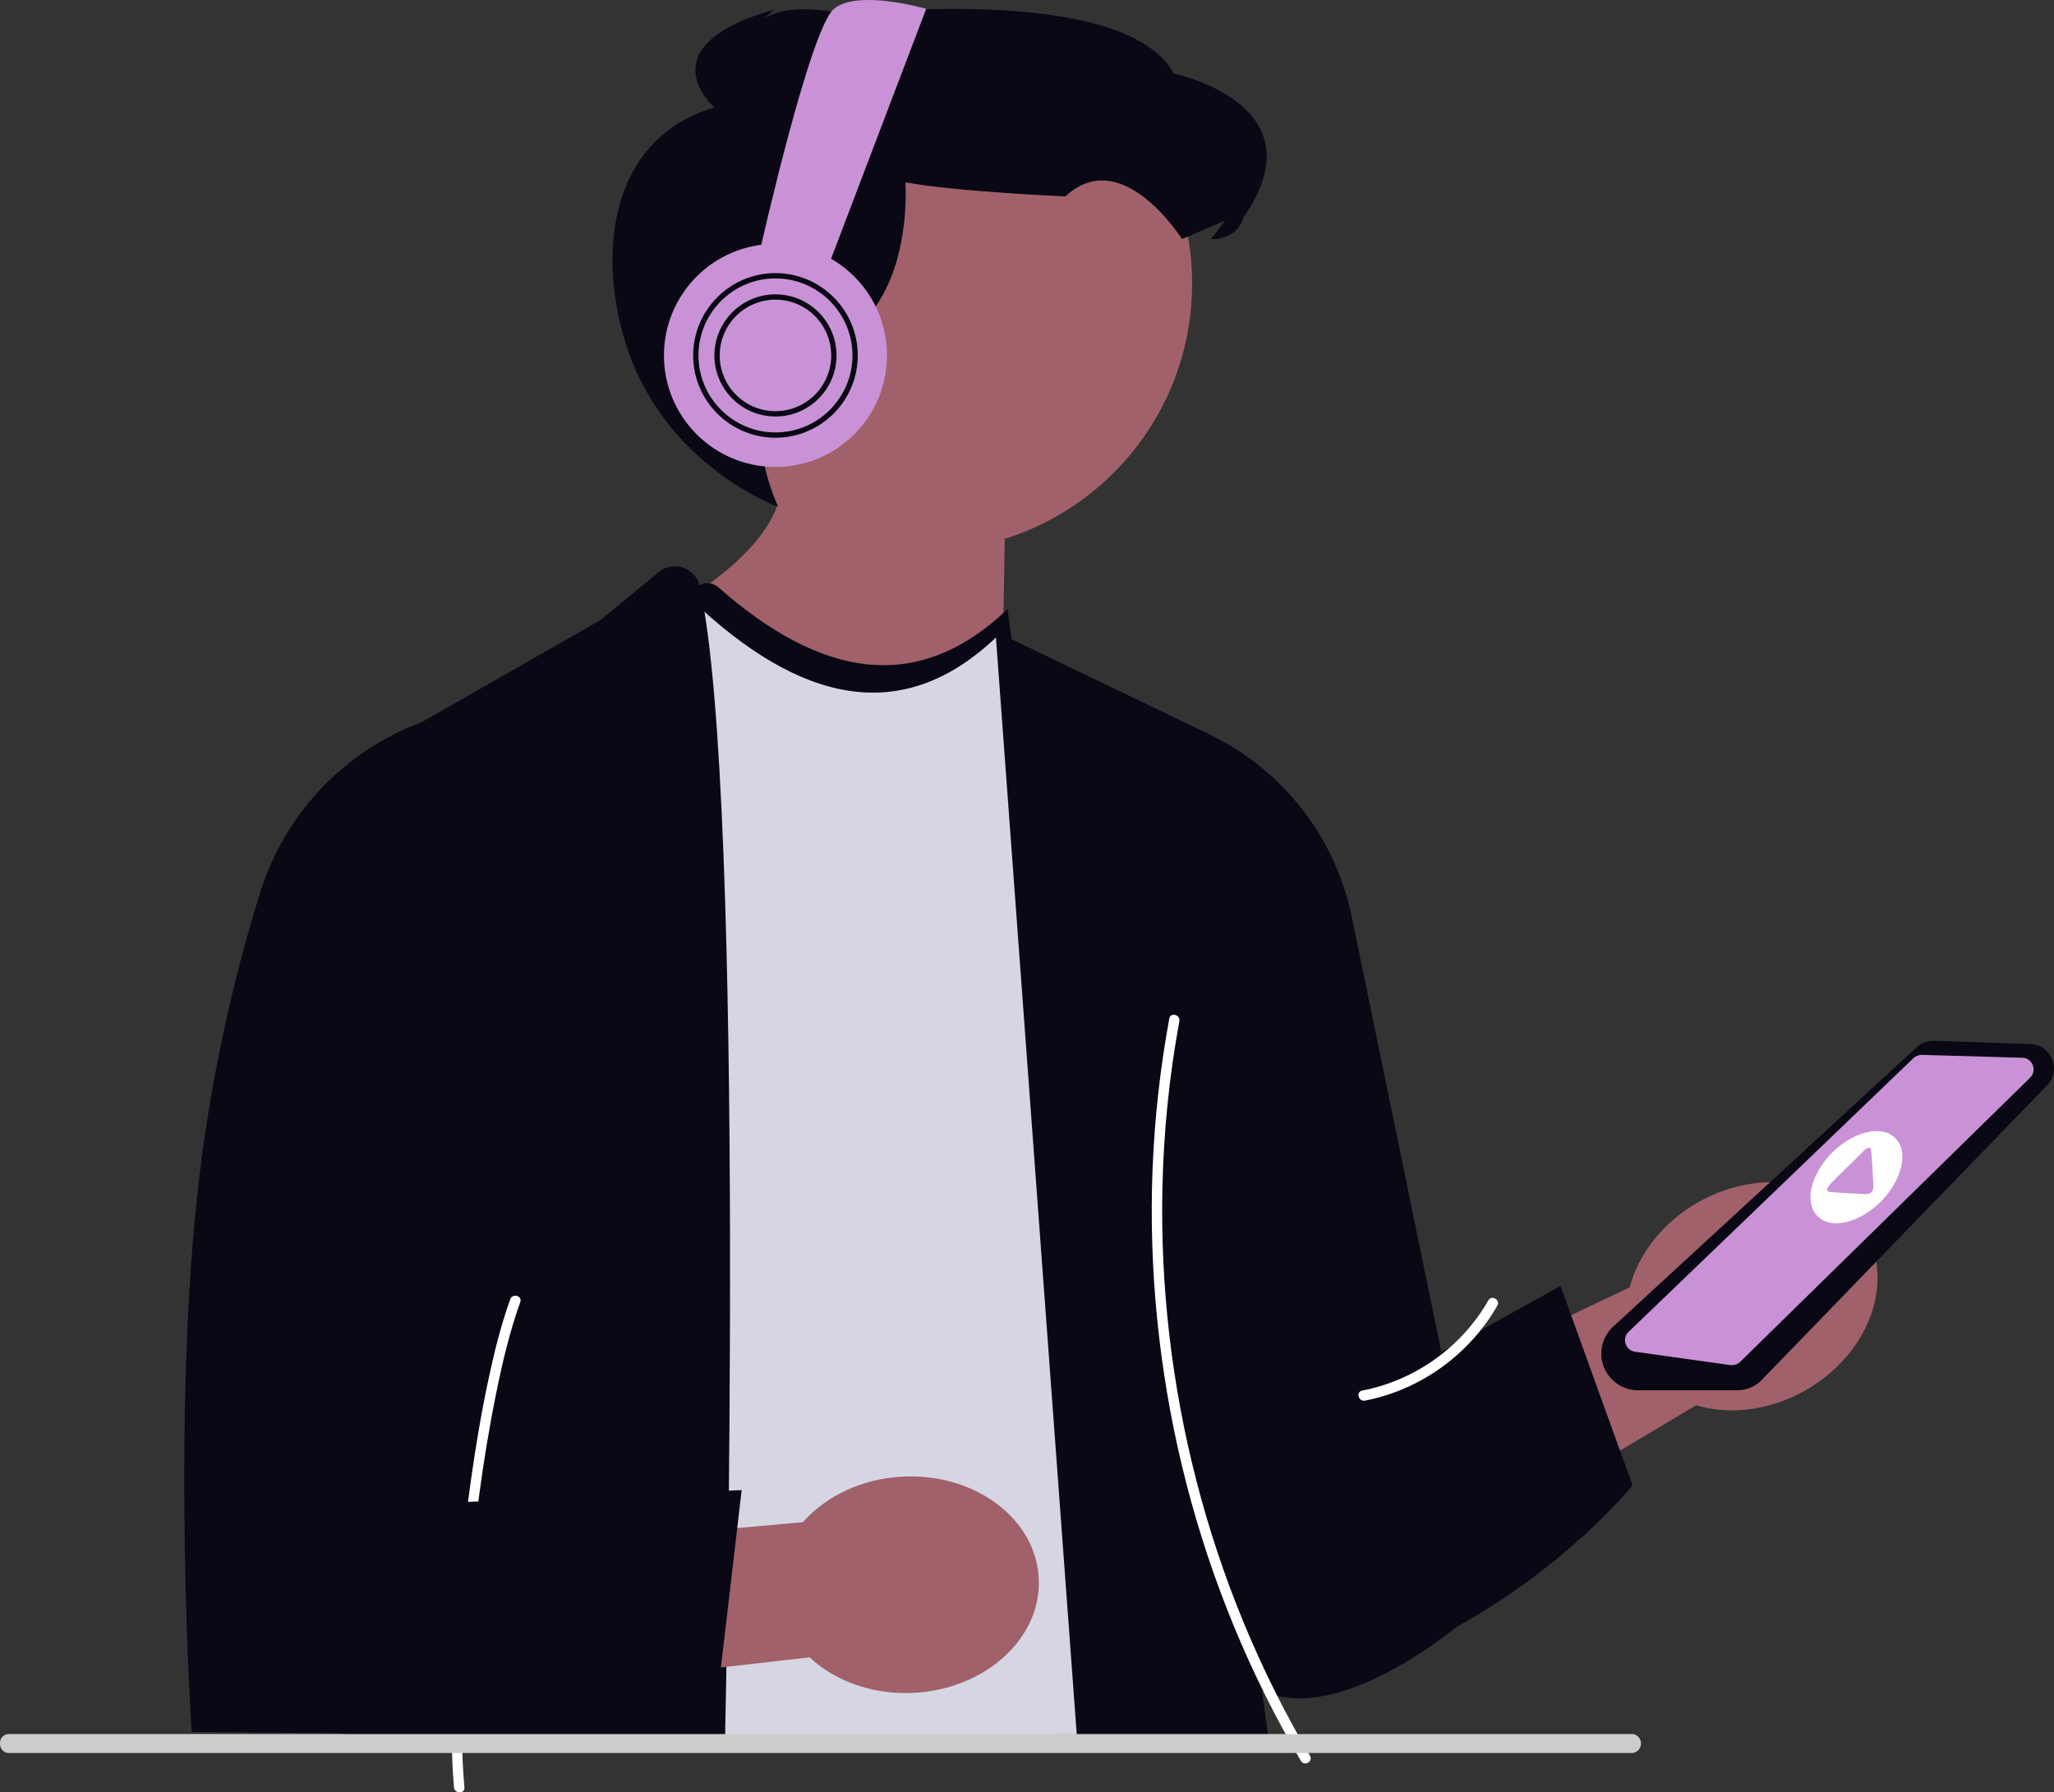
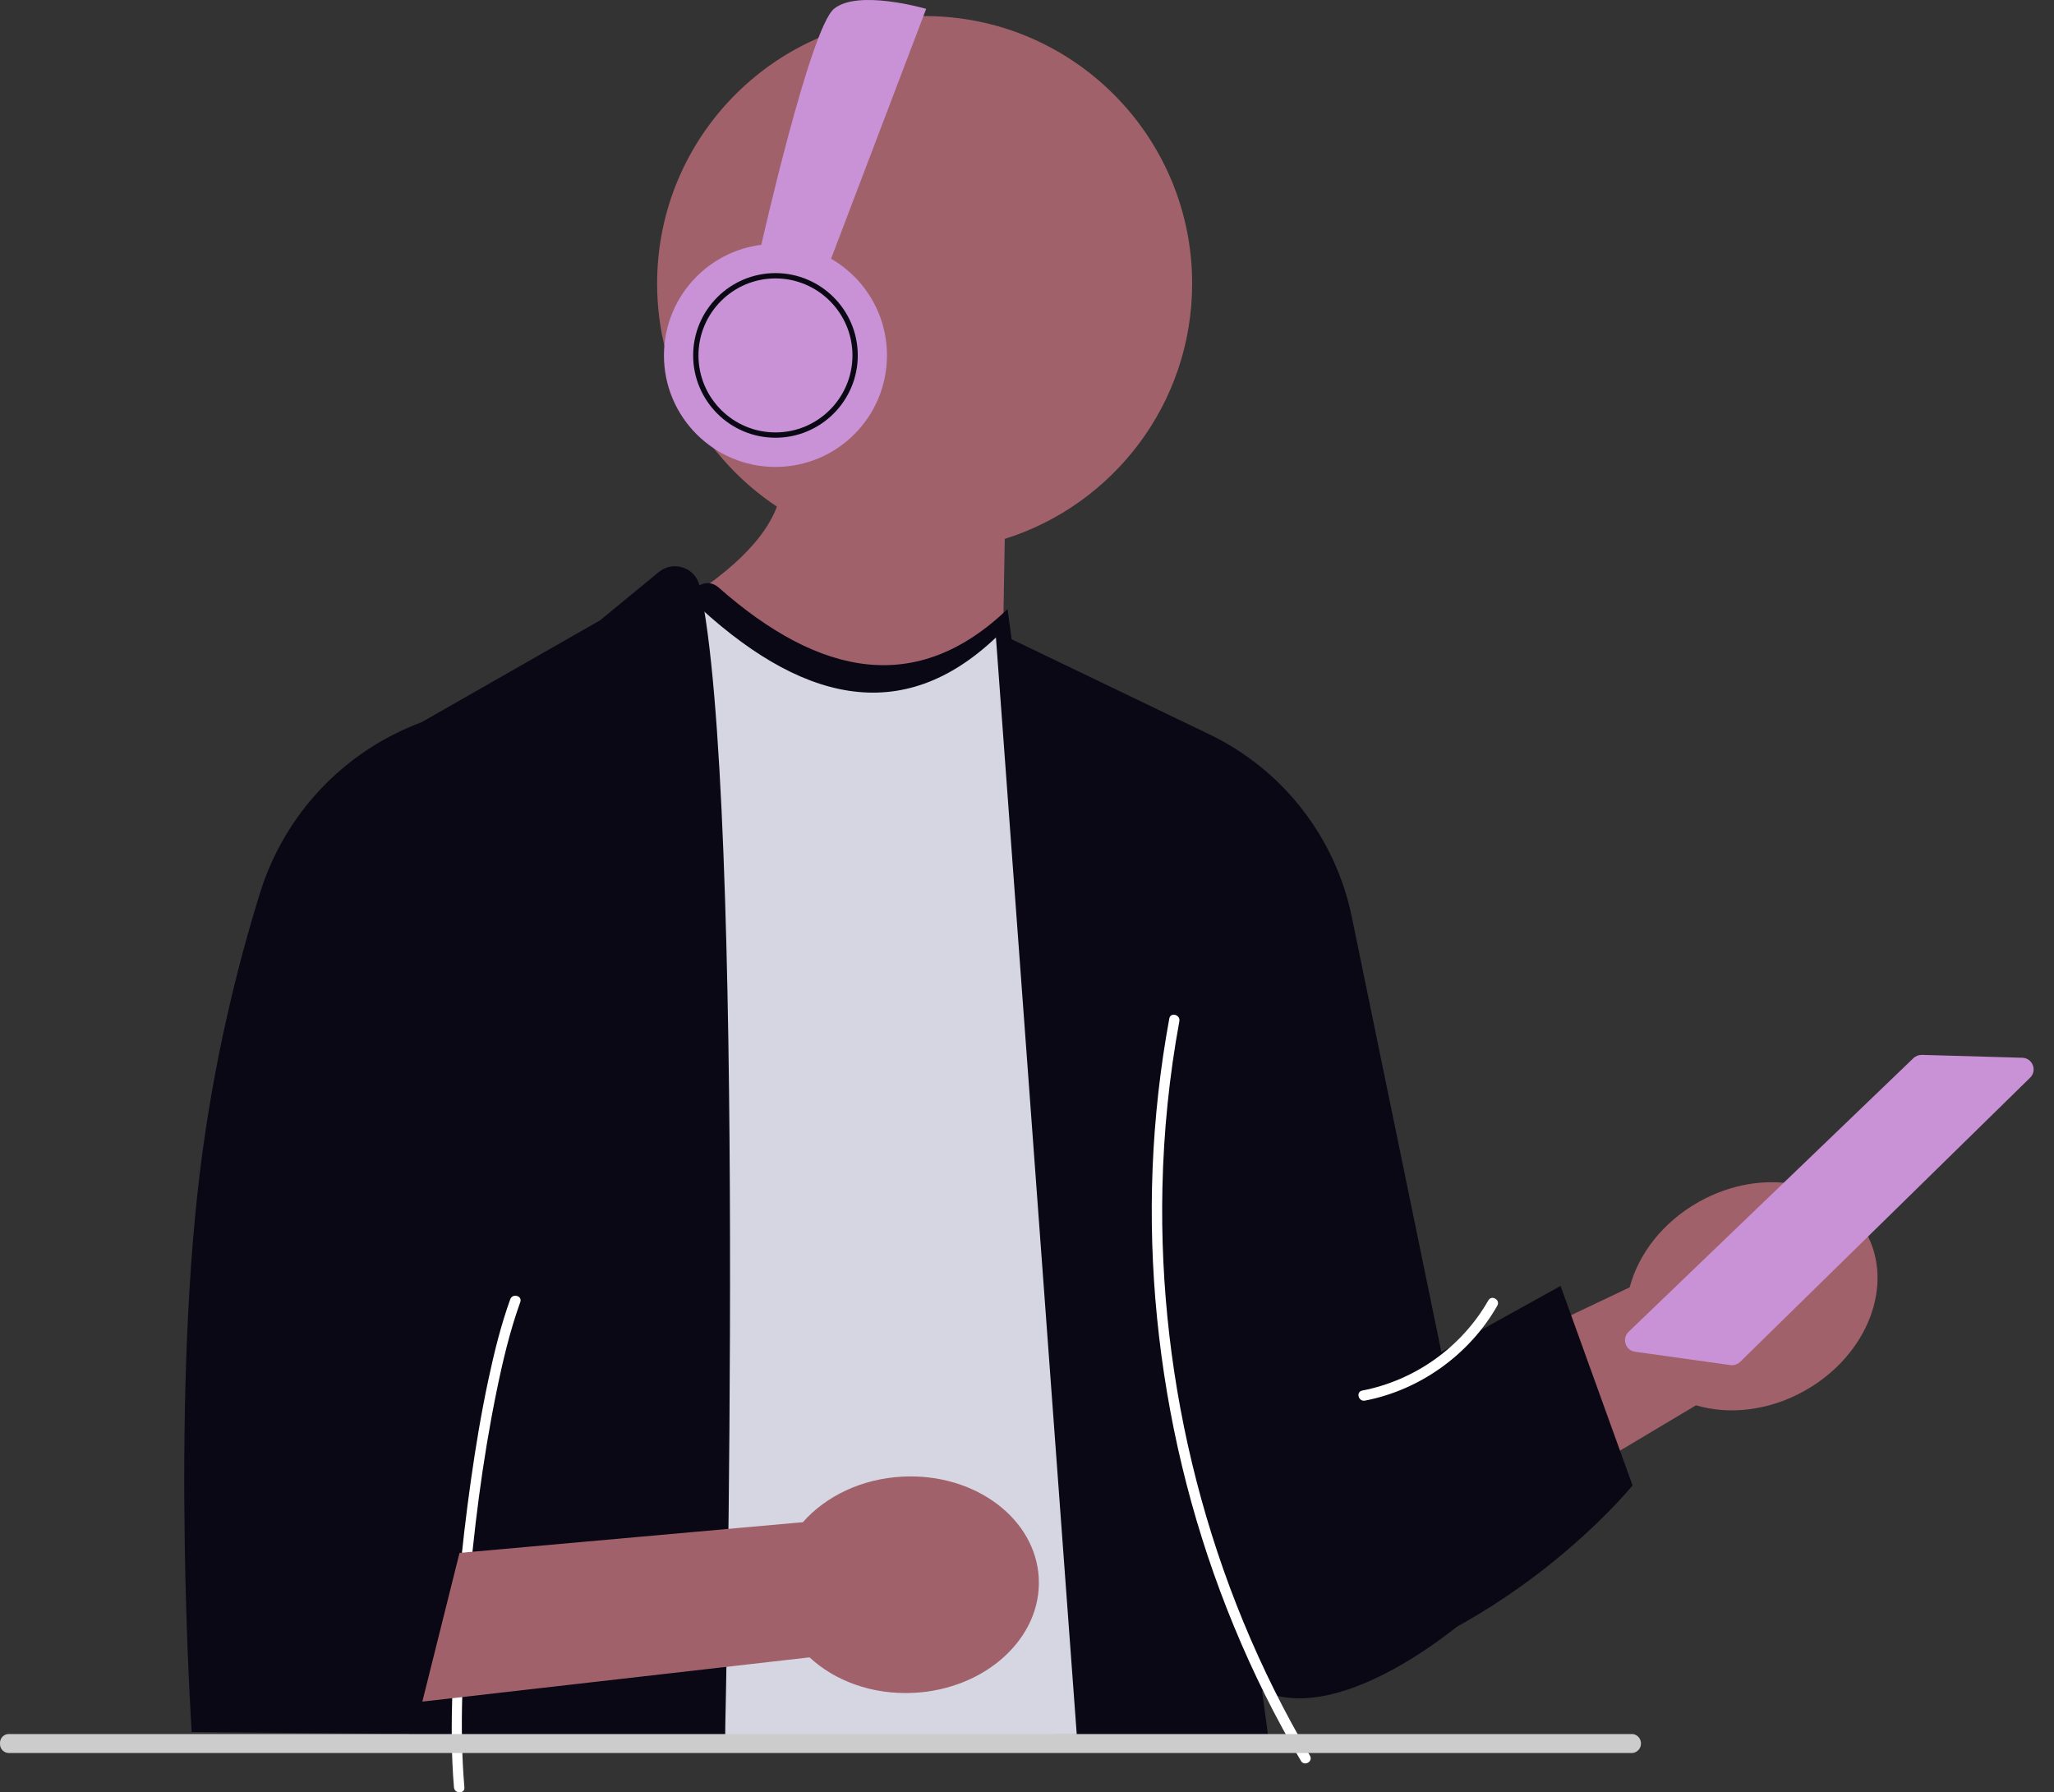
<svg xmlns="http://www.w3.org/2000/svg" width="591.297" height="515.957" viewBox="0 0 591.297 515.957" role="img" artist="Katerina Limpitsouni" source="https://undraw.co/">
  <rect x="0" y="0" width="591.297" height="515.957" fill="#333333" stroke="none" />
  <path d="M189.168,81.632c0-42.532,34.479-77.011,77.011-77.011,42.532,0,77.011,34.479,77.011,77.011,0,34.494-22.679,63.686-53.938,73.49l-2.574,148.208-117.708-116.179s45.895-17.77,54.687-41.318c-20.781-13.791-34.489-37.391-34.489-64.202Z" fill="#a0616a" />
-   <path d="M224.002,145.877s-26.276-9.358-39.745-36.688c-12.372-25.104-13.729-67.868,21.4-78.254,0,0-20.239-17.474,17.075-28.12l-4.963,4.579s4.38-7.91,26.009-3.232c0,0,79.924-9.309,94.11,17.007,0,0,42.896,8.791,20.053,41.422,0,0-1.181,6.35-9.332,6.23l4.072-5.326-12.411,5.326s-17.262-27.495-33.554-12.292c0,0-31.159-1.311-46.062-4.041,0,0,2.991,40.025-25.612,47.82-28.604,7.795-11.039,45.569-11.039,45.569Z" fill="#090814" />
  <path d="M488.239,404.528l-140.756,83.965-11.705-54.552,133.367-63.366c2.526-9.587,9.511-18.756,19.871-24.582,18.127-10.194,39.661-6.297,48.097,8.705,8.436,15.002.581,35.427-17.546,45.621-10.36,5.826-21.823,7.031-31.327,4.21Z" fill="#a0616a" />
-   <path d="M500.185,400.206h-28.669c-4.923,0-9.256-3.492-10.303-8.302h0c-.793-3.644.419-7.476,3.163-10.001l87.422-80.463c1.361-1.251,3.133-1.905,4.979-1.844l27.754.957c2.803.097,5.197,1.774,6.246,4.376,1.049,2.601.489,5.468-1.463,7.484l-82.182,84.85c-1.811,1.871-4.343,2.942-6.947,2.942Z" fill="#090814" />
  <path d="M266.62,2.553s-19.649-5.744-26.548,0c-6.899,5.744-21.062,68.574-21.062,68.574l19.703,4.756L266.62,2.553Z" fill="#c992d6" />
  <circle cx="223.237" cy="102.31" r="32.102" fill="#c992d6" />
  <path d="M223.237,126.005c-13.065,0-23.694-10.629-23.694-23.694s10.629-23.694,23.694-23.694,23.694,10.629,23.694,23.694-10.629,23.694-23.694,23.694ZM223.237,80.145c-12.222,0-22.166,9.944-22.166,22.166s9.943,22.166,22.166,22.166,22.166-9.944,22.166-22.166-9.943-22.166-22.166-22.166Z" fill="#090814" />
-   <path d="M223.237,119.89c-9.693,0-17.58-7.887-17.58-17.58s7.886-17.58,17.58-17.58,17.58,7.887,17.58,17.58-7.886,17.58-17.58,17.58ZM223.237,86.259c-8.851,0-16.051,7.2-16.051,16.051s7.2,16.051,16.051,16.051,16.051-7.2,16.051-16.051-7.2-16.051-16.051-16.051Z" fill="#090814" />
  <path d="M194.983,167.618c32.442,32.598,63.25,41.349,91.596,14.169l40.035,293.358-16.646,24.119-101.232.288-13.753-331.935Z" fill="#d6d6e3" />
  <path d="M189.656,164.669l-16.928,13.913-51.392,29.332c-22.227,8.262-39.37,26.344-46.431,48.982-6.38,20.454-13.44,48.352-17.402,80.883-8.447,69.355-2.313,160.805-2.313,160.805l78.132.679-3.397-45.86-12.569-113.461.333,159.61h91.047s6.231-270.71-7.347-330.913c-1.189-5.272-7.559-7.402-11.734-3.97Z" fill="#090814" />
  <path d="M286.579,181.787l61.562,29.602c21.113,10.152,36.277,29.578,41.002,52.524l25.794,125.286,8.43,75.786s-36.266,32.479-60.065,21.709l1.699,12.569h-55.032l-23.389-317.477Z" fill="#090814" />
  <path d="M376.89,410.262l72.357-40.085,20.722,57.41s-41.594,51.535-106.667,59.109l13.588-76.434Z" fill="#090814" />
  <path d="M498.588,392.991c-.153,0-.307-.012-.459-.033l-27.446-3.843c-1.28-.179-2.322-1.054-2.72-2.283-.398-1.23-.067-2.55.865-3.445l82.011-78.794c.641-.618,1.519-.93,2.414-.933l28.919.83c1.365.039,2.522.852,3.021,2.124.498,1.272.202,2.656-.774,3.613l-83.481,81.808c-.627.614-1.48.954-2.348.955Z" fill="#c992d6" />
-   <path d="M544.955,327.051c6.364,4.786.767,18.194-9.755,23.367-10.491,5.158-17.484-2.005-12.217-12.513,4.727-9.43,16.277-15.136,21.972-10.854Z" fill="#fff" />
  <path d="M538.418,330.472c.177.109.223.55.264.784.087.487.654,9.779.631,10.321-.059,1.364-.643,2.087-2.083,2.161-.534.027-9.512-.484-10.186-.58-1.089-.154-1.59-.6-.363-2.049,1.003-1.184,8.311-8.217,10.241-10.248.447-.407,1.177-.587,1.496-.389Z" fill="#c992d6" />
  <path d="M377.109,505.393c-14.562-24.654-25.527-51.349-32.674-79.071-7.109-27.576-10.433-56.105-9.8-84.578.356-16.025,1.973-32.01,4.875-47.774.347-1.887-2.543-2.697-2.893-.798-2.613,14.196-4.224,28.575-4.807,42.998-.583,14.432-.147,28.904,1.284,43.276,1.424,14.295,3.807,28.497,7.154,42.468,3.366,14.046,7.702,27.861,12.985,41.304,5.277,13.429,11.475,26.498,18.596,39.048.882,1.555,1.78,3.102,2.689,4.641.981,1.661,3.575.154,2.59-1.514h0Z" fill="#fff" />
  <path d="M428.448,374.34c-7.65,13.424-21.133,23.03-36.297,25.951-1.894.365-1.092,3.257.798,2.893,15.884-3.059,30.086-13.283,38.09-27.33.957-1.68-1.634-3.193-2.59-1.514h0Z" fill="#fff" />
  <path d="M133.688,514.519c-1.513-17.655-.436-35.618.987-53.241,1.633-20.228,4.143-40.461,8.193-60.356,1.794-8.811,3.857-17.639,6.911-26.11.656-1.819-2.242-2.603-2.893-.798-2.703,7.498-4.611,15.28-6.276,23.066-2.039,9.538-3.648,19.167-5.014,28.823-2.869,20.278-4.784,40.744-5.38,61.22-.266,9.122-.308,18.294.472,27.395.164,1.909,3.165,1.927,3,0h0Z" fill="#fff" />
  <path d="M233.057,477.089l-111.477,12.74,10.701-42.803,98.853-8.844c6.541-7.45,16.886-12.535,28.757-13.122,20.771-1.027,38.299,12.076,39.148,29.266.85,17.19-15.3,31.958-36.071,32.984-11.871.587-22.666-3.454-29.911-10.222Z" fill="#a0616a" />
-   <path d="M130.867,432.497l82.642-3.556-7.095,60.622s-60.229,27.538-121.837,5.256l46.289-62.322Z" fill="#090814" />
  <path d="M286.987,183.241l39.638,290.455,3.454-5.004-40.035-293.358c-25.899,24.833-53.852,19.672-83.229-6.266-3.063-2.704-7.821-.528-7.875,3.471,31.14,29.712,60.736,36.888,88.047,10.702Z" fill="#090814" />
  <path d="M470.011,504.614H2.36c-1.406-.107-2.445-1.33-2.354-2.736-.091-1.391.948-2.614,2.354-2.721h467.651c1.239.152,2.217,1.132,2.369,2.369.199,1.514-.855,2.889-2.369,3.089Z" fill="#ccc" />
</svg>